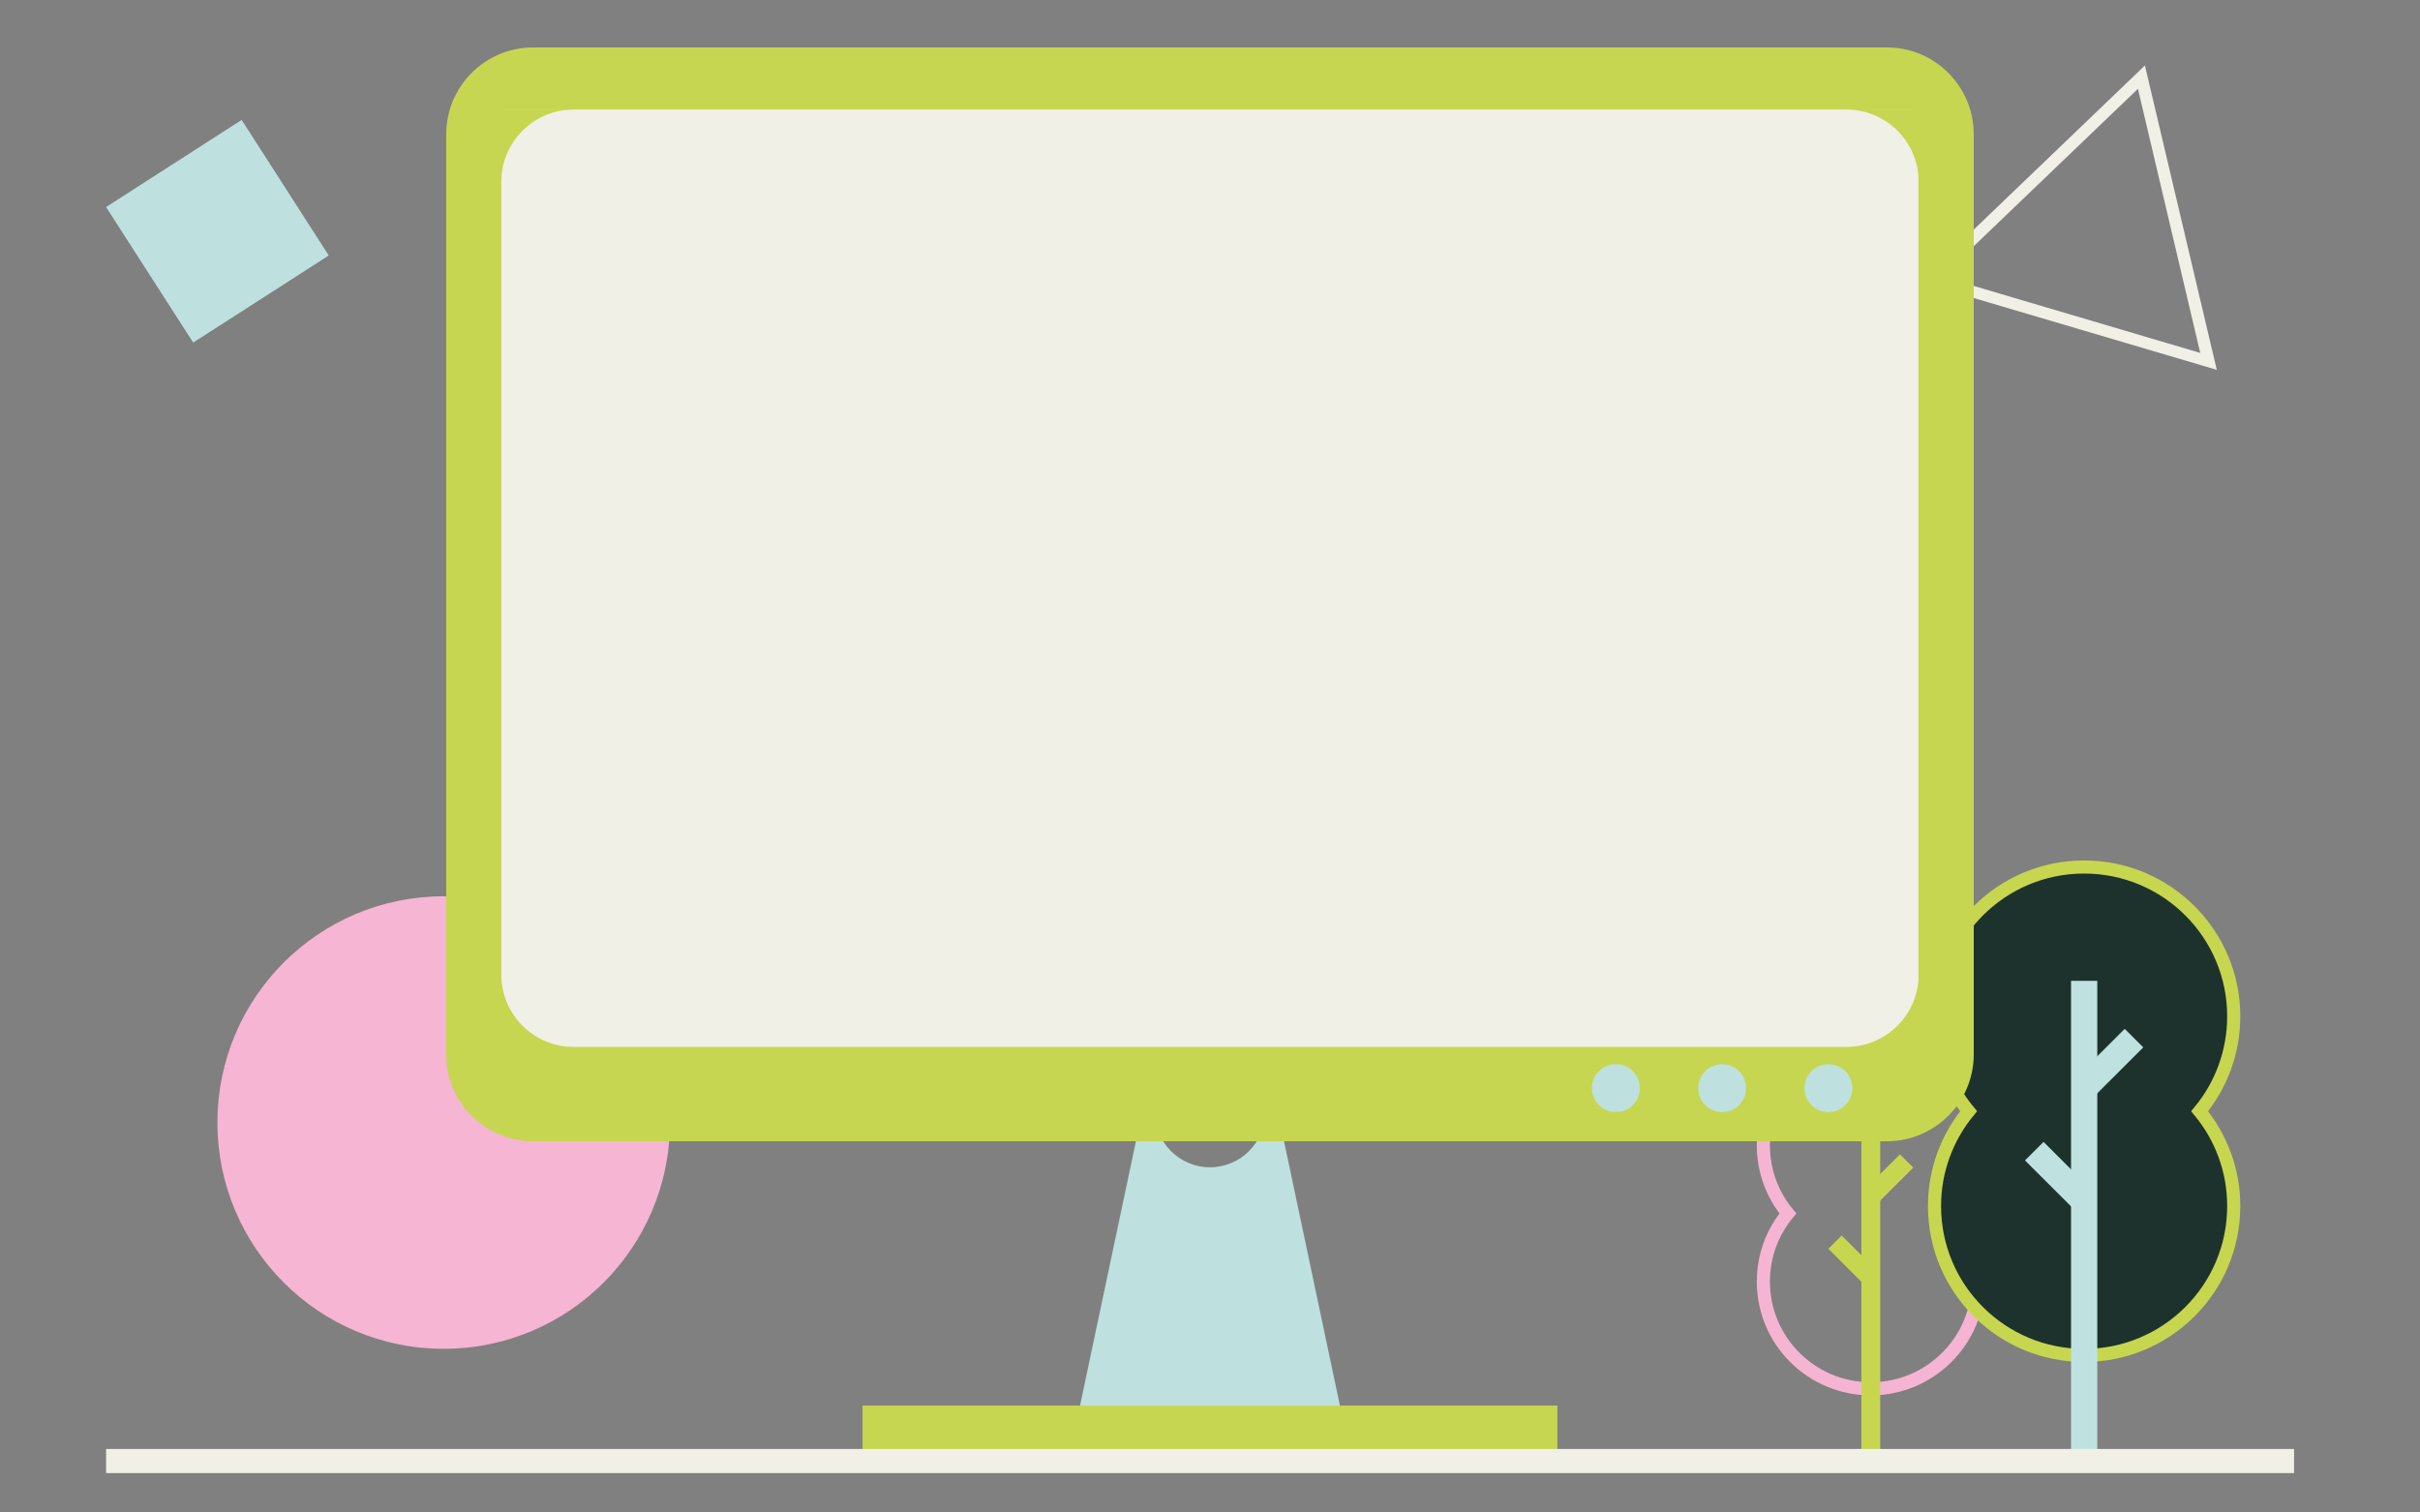
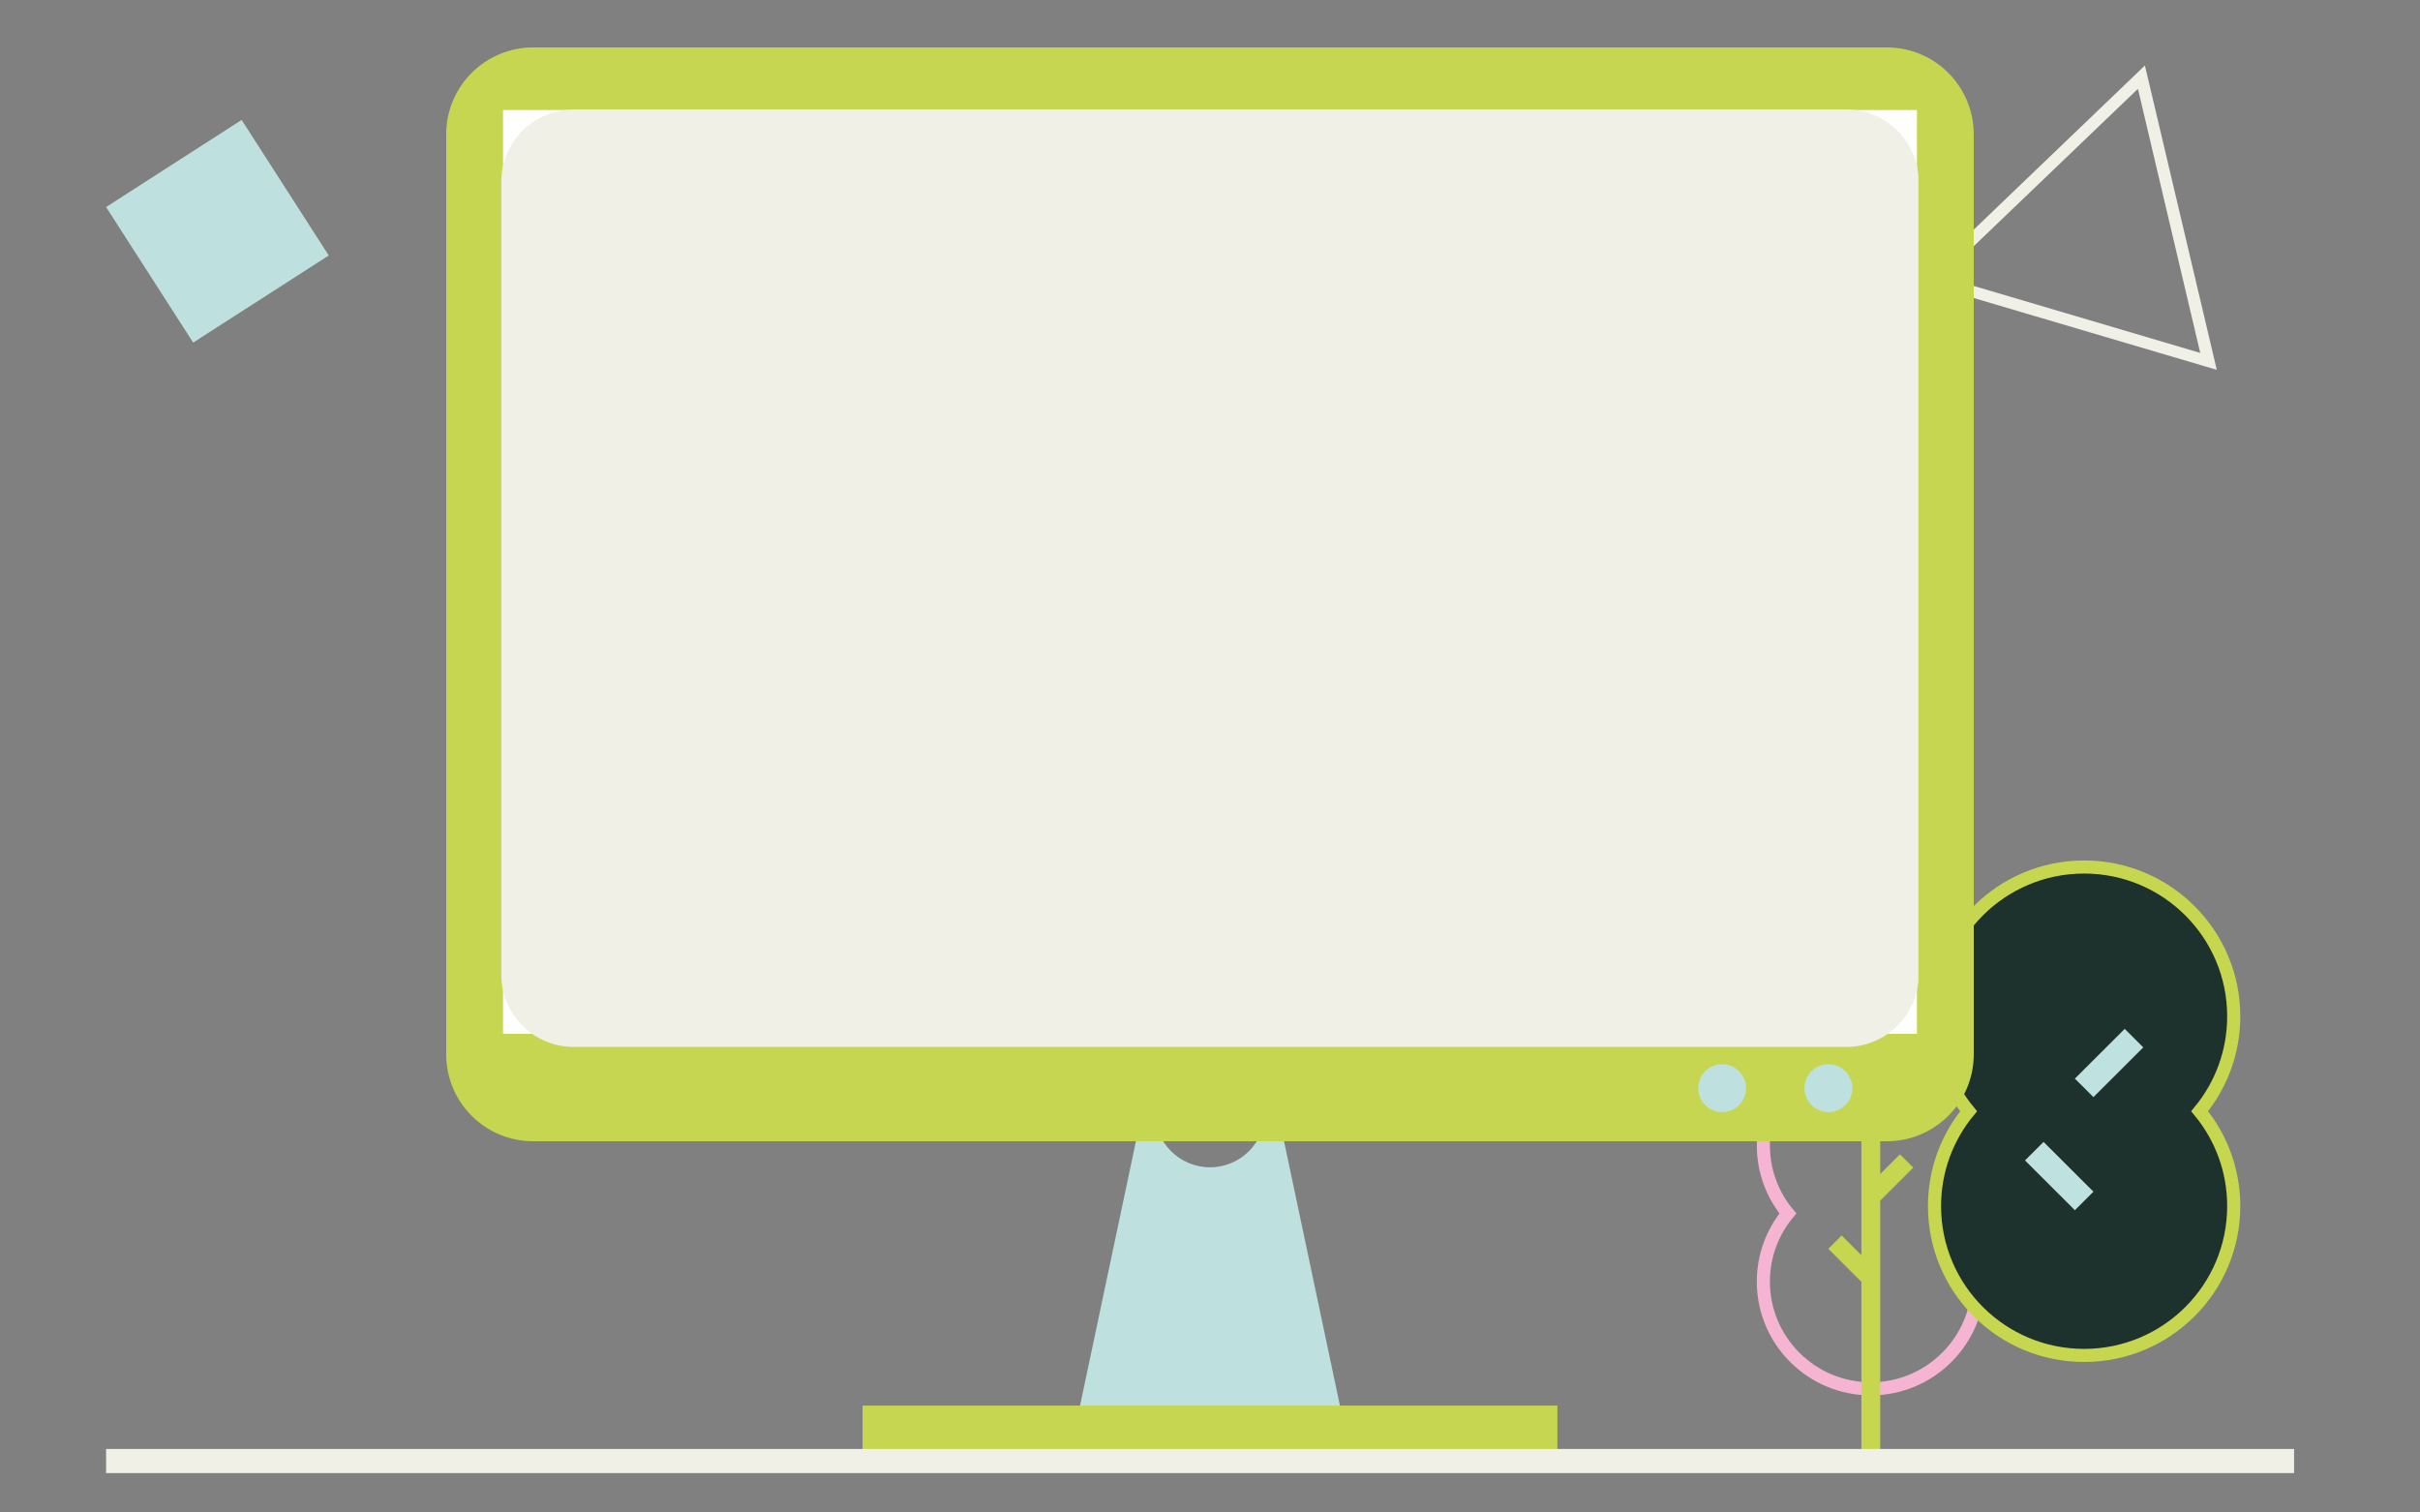
<svg xmlns="http://www.w3.org/2000/svg" width="400" zoomAndPan="magnify" viewBox="0 0 300 187.5" height="250" preserveAspectRatio="xMidYMid meet" version="1.0">
  <rect x="0" y="0" width="300" height="187.5" fill="#808080" stroke="none" />
  <defs>
    <clipPath id="cd0638d5c0">
      <path d="M 205.043 105 L 269 105 L 269 181.176 L 205.043 181.176 Z M 205.043 105 " clip-rule="nonzero" />
    </clipPath>
    <clipPath id="354c4f468b">
-       <path d="M 230 137 L 234 137 L 234 181.176 L 230 181.176 Z M 230 137 " clip-rule="nonzero" />
+       <path d="M 230 137 L 234 137 L 234 181.176 L 230 181.176 Z " clip-rule="nonzero" />
    </clipPath>
    <clipPath id="1d4488e293">
      <path d="M 205.043 121 L 265 121 L 265 181.176 L 205.043 181.176 Z M 205.043 121 " clip-rule="nonzero" />
    </clipPath>
    <clipPath id="5720a37c20">
      <path d="M 205.043 111 L 270 111 L 270 181.176 L 205.043 181.176 Z M 205.043 111 " clip-rule="nonzero" />
    </clipPath>
    <clipPath id="99160df848">
      <path d="M 284 99.645 L 284.332 99.645 L 284.332 181.176 L 284 181.176 Z M 284 99.645 " clip-rule="nonzero" />
    </clipPath>
    <clipPath id="8c81b1b725">
      <path d="M 216 99.645 L 284.332 99.645 L 284.332 181.176 L 216 181.176 Z M 216 99.645 " clip-rule="nonzero" />
    </clipPath>
    <clipPath id="e9571f183a">
      <path d="M 256 120 L 260 120 L 260 181.176 L 256 181.176 Z M 256 120 " clip-rule="nonzero" />
    </clipPath>
    <clipPath id="a29b02a995">
      <path d="M 206 99.645 L 284.332 99.645 L 284.332 181.176 L 206 181.176 Z M 206 99.645 " clip-rule="nonzero" />
    </clipPath>
    <clipPath id="ee30bc8fb7">
      <path d="M 212 99.645 L 284.332 99.645 L 284.332 181 L 212 181 Z M 212 99.645 " clip-rule="nonzero" />
    </clipPath>
    <clipPath id="85acfb7be0">
      <path d="M 26.953 111.109 L 83.051 111.109 L 83.051 167.211 L 26.953 167.211 Z M 26.953 111.109 " clip-rule="nonzero" />
    </clipPath>
    <clipPath id="e95d921237">
      <path d="M 55.004 111.109 C 39.512 111.109 26.953 123.668 26.953 139.16 C 26.953 154.652 39.512 167.211 55.004 167.211 C 70.496 167.211 83.051 154.652 83.051 139.16 C 83.051 123.668 70.496 111.109 55.004 111.109 Z M 55.004 111.109 " clip-rule="nonzero" />
    </clipPath>
    <clipPath id="f5396885fb">
      <path d="M 0.953 0.109 L 57.051 0.109 L 57.051 56.211 L 0.953 56.211 Z M 0.953 0.109 " clip-rule="nonzero" />
    </clipPath>
    <clipPath id="82bcb847ef">
      <path d="M 29.004 0.109 C 13.512 0.109 0.953 12.668 0.953 28.16 C 0.953 43.652 13.512 56.211 29.004 56.211 C 44.496 56.211 57.051 43.652 57.051 28.16 C 57.051 12.668 44.496 0.109 29.004 0.109 Z M 29.004 0.109 " clip-rule="nonzero" />
    </clipPath>
    <clipPath id="3e3824ae2a">
-       <rect x="0" width="58" y="0" height="57" />
-     </clipPath>
+       </clipPath>
    <clipPath id="f54707d1a2">
      <path d="M 237 8 L 275 8 L 275 46 L 237 46 Z M 237 8 " clip-rule="nonzero" />
    </clipPath>
    <clipPath id="768ddd318d">
      <path d="M 247.41 2.656 L 284.715 13.676 L 275.18 45.957 L 237.875 34.938 Z M 247.41 2.656 " clip-rule="nonzero" />
    </clipPath>
    <clipPath id="485b21f776">
      <path d="M 247.414 2.656 L 284.383 13.578 L 274.828 45.926 L 237.859 35.004 Z M 247.414 2.656 " clip-rule="nonzero" />
    </clipPath>
    <clipPath id="3e8df2defd">
      <path d="M 265.898 8.117 L 274.828 45.926 L 237.859 35.004 Z M 265.898 8.117 " clip-rule="nonzero" />
    </clipPath>
    <clipPath id="92d498701f">
      <path d="M 106 174 L 194 174 L 194 180.914 L 106 180.914 Z M 106 174 " clip-rule="nonzero" />
    </clipPath>
    <clipPath id="dfb2cc3658">
      <path d="M 55.316 5.879 L 244.562 5.879 L 244.562 142 L 55.316 142 Z M 55.316 5.879 " clip-rule="nonzero" />
    </clipPath>
    <clipPath id="ca342dd378">
      <path d="M 62.145 13.578 L 237.855 13.578 L 237.855 129.785 L 62.145 129.785 Z M 62.145 13.578 " clip-rule="nonzero" />
    </clipPath>
    <clipPath id="8215fc9733">
      <path d="M 0.145 0.578 L 175.855 0.578 L 175.855 116.785 L 0.145 116.785 Z M 0.145 0.578 " clip-rule="nonzero" />
    </clipPath>
    <clipPath id="9737e6d3b9">
-       <rect x="0" width="176" y="0" height="117" />
-     </clipPath>
+       </clipPath>
    <clipPath id="1b67bbc36c">
      <path d="M 62.145 13.578 L 238 13.578 L 238 129.785 L 62.145 129.785 Z M 62.145 13.578 " clip-rule="nonzero" />
    </clipPath>
    <clipPath id="618c6e4833">
      <path d="M 71.121 13.578 L 228.879 13.578 C 231.258 13.578 233.543 14.523 235.227 16.207 C 236.91 17.891 237.855 20.172 237.855 22.555 L 237.855 120.812 C 237.855 123.191 236.91 125.473 235.227 127.156 C 233.543 128.84 231.258 129.785 228.879 129.785 L 71.121 129.785 C 66.164 129.785 62.145 125.77 62.145 120.812 L 62.145 22.555 C 62.145 17.598 66.164 13.578 71.121 13.578 Z M 71.121 13.578 " clip-rule="nonzero" />
    </clipPath>
    <clipPath id="a37893665e">
      <path d="M 0.145 0.578 L 176 0.578 L 176 116.785 L 0.145 116.785 Z M 0.145 0.578 " clip-rule="nonzero" />
    </clipPath>
    <clipPath id="bc81f3be5d">
      <path d="M 9.121 0.578 L 166.879 0.578 C 169.258 0.578 171.543 1.523 173.227 3.207 C 174.91 4.891 175.855 7.172 175.855 9.555 L 175.855 107.812 C 175.855 110.191 174.91 112.473 173.227 114.156 C 171.543 115.84 169.258 116.785 166.879 116.785 L 9.121 116.785 C 4.164 116.785 0.145 112.77 0.145 107.812 L 0.145 9.555 C 0.145 4.598 4.164 0.578 9.121 0.578 Z M 9.121 0.578 " clip-rule="nonzero" />
    </clipPath>
    <clipPath id="c2b2c391ef">
      <rect x="0" width="176" y="0" height="117" />
    </clipPath>
    <clipPath id="622ccb1c54">
      <path d="M 13 14 L 41 14 L 41 43 L 13 43 Z M 13 14 " clip-rule="nonzero" />
    </clipPath>
    <clipPath id="89ba0b8cf0">
      <path d="M 13.152 25.668 L 29.957 14.867 L 40.754 31.672 L 23.949 42.469 Z M 13.152 25.668 " clip-rule="nonzero" />
    </clipPath>
    <clipPath id="a61c71b6c4">
      <path d="M 0.086 0.84 L 27.852 0.84 L 27.852 28.605 L 0.086 28.605 Z M 0.086 0.84 " clip-rule="nonzero" />
    </clipPath>
    <clipPath id="65735aba54">
      <path d="M 0.152 11.668 L 16.957 0.867 L 27.754 17.672 L 10.949 28.469 Z M 0.152 11.668 " clip-rule="nonzero" />
    </clipPath>
    <clipPath id="29c69a8033">
      <rect x="0" width="28" y="0" height="29" />
    </clipPath>
  </defs>
  <g clip-path="url(#cd0638d5c0)">
    <path stroke-linecap="butt" transform="matrix(0.542, 0, 0, 0.541, 205.045, -58.832)" fill="none" stroke-linejoin="miter" d="M 74.152 371.203 C 74.152 357.632 63.15 346.629 49.58 346.629 C 36.011 346.629 25.009 357.632 25.009 371.203 C 25.009 377.133 27.107 382.573 30.611 386.808 C 27.107 391.051 25.009 396.491 25.009 402.421 C 25.009 415.992 36.011 426.988 49.58 426.988 C 63.15 426.988 74.152 415.992 74.152 402.421 C 74.152 396.491 72.047 391.051 68.55 386.808 C 72.047 382.573 74.152 377.133 74.152 371.203 Z M 74.152 371.203 " stroke="#f5b5d2" stroke-width="3" stroke-opacity="1" stroke-miterlimit="10" />
  </g>
  <g clip-path="url(#354c4f468b)">
    <path stroke-linecap="butt" transform="matrix(0.542, 0, 0, 0.541, 205.045, -58.832)" fill="none" stroke-linejoin="miter" d="M 49.58 365.359 L 49.58 446.496 " stroke="#c7d64f" stroke-width="4.31" stroke-opacity="1" stroke-miterlimit="10" />
  </g>
  <g clip-path="url(#1d4488e293)">
    <path stroke-linecap="butt" transform="matrix(0.542, 0, 0, 0.541, 205.045, -58.832)" fill="none" stroke-linejoin="miter" d="M 49.58 401.57 L 41.39 393.381 " stroke="#c7d64f" stroke-width="4.31" stroke-opacity="1" stroke-miterlimit="10" />
  </g>
  <g clip-path="url(#5720a37c20)">
    <path stroke-linecap="butt" transform="matrix(0.542, 0, 0, 0.541, 205.045, -58.832)" fill="none" stroke-linejoin="miter" d="M 49.58 382.97 L 57.771 374.781 " stroke="#c7d64f" stroke-width="4.31" stroke-opacity="1" stroke-miterlimit="10" />
  </g>
  <g clip-path="url(#99160df848)">
    <path fill="#f0f0e6" d="M 385.023 18.418 L 284.605 18.418 L 284.605 182.906 L 385.023 182.906 Z M 385.023 18.418 " fill-opacity="1" fill-rule="nonzero" />
  </g>
  <path fill="#1e322d" d="M 276.879 126.141 C 276.879 115.906 268.578 107.609 258.34 107.609 C 248.102 107.609 239.801 115.906 239.801 126.141 C 239.801 130.609 241.387 134.711 244.027 137.91 C 241.387 141.109 239.801 145.215 239.801 149.68 C 239.801 159.914 248.102 168.207 258.34 168.207 C 268.578 168.207 276.879 159.914 276.879 149.68 C 276.879 145.207 275.293 141.109 272.652 137.91 C 275.293 134.711 276.879 130.605 276.879 126.141 Z M 276.879 126.141 " fill-opacity="1" fill-rule="nonzero" />
  <g clip-path="url(#8c81b1b725)">
    <path stroke-linecap="butt" transform="matrix(0.542, 0, 0, 0.541, 205.045, -58.832)" fill="none" stroke-linejoin="miter" d="M 132.59 341.644 C 132.59 322.741 117.268 307.416 98.371 307.416 C 79.473 307.416 64.152 322.741 64.152 341.644 C 64.152 349.897 67.079 357.473 71.953 363.382 C 67.079 369.291 64.152 376.874 64.152 385.12 C 64.152 404.023 79.473 419.34 98.371 419.34 C 117.268 419.34 132.59 404.023 132.59 385.12 C 132.59 376.859 129.662 369.291 124.788 363.382 C 129.662 357.473 132.59 349.89 132.59 341.644 Z M 132.59 341.644 " stroke="#c7d64f" stroke-width="3" stroke-opacity="1" stroke-miterlimit="10" />
  </g>
  <g clip-path="url(#e9571f183a)">
-     <path stroke-linecap="butt" transform="matrix(0.542, 0, 0, 0.541, 205.045, -58.832)" fill="none" stroke-linejoin="miter" d="M 98.378 333.498 L 98.378 446.496 " stroke="#bfe2e0" stroke-width="6" stroke-opacity="1" stroke-miterlimit="10" />
-   </g>
+     </g>
  <g clip-path="url(#a29b02a995)">
    <path stroke-linecap="butt" transform="matrix(0.542, 0, 0, 0.541, 205.045, -58.832)" fill="none" stroke-linejoin="miter" d="M 98.378 383.937 L 86.972 372.53 " stroke="#bfe2e0" stroke-width="6" stroke-opacity="1" stroke-miterlimit="10" />
  </g>
  <g clip-path="url(#ee30bc8fb7)">
    <path stroke-linecap="butt" transform="matrix(0.542, 0, 0, 0.541, 205.045, -58.832)" fill="none" stroke-linejoin="miter" d="M 98.378 358.028 L 109.777 346.629 " stroke="#bfe2e0" stroke-width="6" stroke-opacity="1" stroke-miterlimit="10" />
  </g>
  <g clip-path="url(#85acfb7be0)">
    <g clip-path="url(#e95d921237)">
      <g transform="matrix(1, 0, 0, 1, 26, 111)">
        <g clip-path="url(#3e3824ae2a)">
          <g clip-path="url(#f5396885fb)">
            <g clip-path="url(#82bcb847ef)">
              <path fill="#f5b5d3" d="M 0.953 0.109 L 57.051 0.109 L 57.051 56.211 L 0.953 56.211 Z M 0.953 0.109 " fill-opacity="1" fill-rule="nonzero" />
            </g>
          </g>
        </g>
      </g>
    </g>
  </g>
  <g clip-path="url(#f54707d1a2)">
    <g clip-path="url(#768ddd318d)">
      <g clip-path="url(#485b21f776)">
        <g clip-path="url(#3e8df2defd)">
          <path stroke-linecap="butt" transform="matrix(0.717, 0.212, -0.212, 0.717, 247.415, 2.657)" fill="none" stroke-linejoin="miter" d="M 25.766 0.001 L 51.534 45.095 L -0.001 45.092 Z M 25.766 0.001 " stroke="#f0f0e6" stroke-width="4" stroke-opacity="1" stroke-miterlimit="4" />
        </g>
      </g>
    </g>
  </g>
  <path fill="#bee1e0" d="M 156.84 137.867 L 158.414 137.867 L 166.832 177.68 L 133.164 177.68 L 141.582 137.867 L 143.16 137.867 C 143.16 141.641 146.223 144.707 150 144.707 C 153.773 144.707 156.84 141.641 156.84 137.867 Z M 156.84 137.867 " fill-opacity="1" fill-rule="evenodd" />
  <g clip-path="url(#92d498701f)">
    <path fill="#c6d650" d="M 106.93 174.246 L 193.066 174.246 L 193.066 181.109 L 106.93 181.109 Z M 106.93 174.246 " fill-opacity="1" fill-rule="evenodd" />
  </g>
  <g clip-path="url(#dfb2cc3658)">
    <path fill="#c6d650" d="M 244.68 16.648 C 244.68 10.703 239.852 5.879 233.91 5.879 L 66.09 5.879 C 60.145 5.879 55.316 10.703 55.316 16.648 L 55.316 130.715 C 55.316 136.66 60.145 141.48 66.09 141.48 L 233.91 141.48 C 239.852 141.48 244.68 136.66 244.68 130.715 Z M 244.68 16.648 " fill-opacity="1" fill-rule="evenodd" />
  </g>
  <path fill="#ffffff" d="M 62.359 13.641 L 237.637 13.641 L 237.637 128.156 L 62.359 128.156 Z M 62.359 13.641 " fill-opacity="1" fill-rule="evenodd" />
-   <path fill="#bee1e0" d="M 203.285 134.895 C 203.285 135.289 203.211 135.668 203.059 136.031 C 202.91 136.395 202.695 136.719 202.414 136.996 C 202.137 137.273 201.816 137.488 201.453 137.641 C 201.09 137.789 200.711 137.867 200.316 137.867 C 199.922 137.867 199.543 137.789 199.18 137.641 C 198.816 137.488 198.496 137.273 198.215 136.996 C 197.938 136.719 197.723 136.395 197.574 136.031 C 197.422 135.668 197.348 135.289 197.348 134.895 C 197.348 134.504 197.422 134.125 197.574 133.762 C 197.723 133.395 197.938 133.074 198.215 132.797 C 198.496 132.52 198.816 132.305 199.18 132.152 C 199.543 132.004 199.922 131.926 200.316 131.926 C 200.711 131.926 201.09 132.004 201.453 132.152 C 201.816 132.305 202.137 132.52 202.414 132.797 C 202.695 133.074 202.91 133.395 203.059 133.762 C 203.211 134.125 203.285 134.504 203.285 134.895 Z M 203.285 134.895 " fill-opacity="1" fill-rule="nonzero" />
  <path fill="#bee1e0" d="M 216.457 134.895 C 216.457 135.289 216.383 135.668 216.23 136.031 C 216.082 136.395 215.867 136.719 215.59 136.996 C 215.309 137.273 214.988 137.488 214.625 137.641 C 214.262 137.789 213.883 137.867 213.488 137.867 C 213.094 137.867 212.715 137.789 212.352 137.641 C 211.988 137.488 211.668 137.273 211.391 136.996 C 211.109 136.719 210.895 136.395 210.746 136.031 C 210.594 135.668 210.52 135.289 210.52 134.895 C 210.52 134.504 210.594 134.125 210.746 133.762 C 210.895 133.395 211.109 133.074 211.391 132.797 C 211.668 132.52 211.988 132.305 212.352 132.152 C 212.715 132.004 213.094 131.926 213.488 131.926 C 213.883 131.926 214.262 132.004 214.625 132.152 C 214.988 132.305 215.309 132.52 215.59 132.797 C 215.867 133.074 216.082 133.395 216.23 133.762 C 216.383 134.125 216.457 134.504 216.457 134.895 Z M 216.457 134.895 " fill-opacity="1" fill-rule="nonzero" />
  <path fill="#bee1e0" d="M 229.633 134.895 C 229.633 135.289 229.559 135.668 229.406 136.031 C 229.254 136.395 229.039 136.719 228.762 136.996 C 228.484 137.273 228.164 137.488 227.801 137.641 C 227.434 137.789 227.055 137.867 226.664 137.867 C 226.27 137.867 225.891 137.789 225.527 137.641 C 225.164 137.488 224.84 137.273 224.562 136.996 C 224.285 136.719 224.07 136.395 223.918 136.031 C 223.77 135.668 223.695 135.289 223.695 134.895 C 223.695 134.504 223.77 134.125 223.918 133.762 C 224.07 133.395 224.285 133.074 224.562 132.797 C 224.84 132.52 225.164 132.305 225.527 132.152 C 225.891 132.004 226.27 131.926 226.664 131.926 C 227.055 131.926 227.434 132.004 227.801 132.152 C 228.164 132.305 228.484 132.52 228.762 132.797 C 229.039 133.074 229.254 133.395 229.406 133.762 C 229.559 134.125 229.633 134.504 229.633 134.895 Z M 229.633 134.895 " fill-opacity="1" fill-rule="nonzero" />
  <g clip-path="url(#ca342dd378)">
    <g transform="matrix(1, 0, 0, 1, 62, 13)">
      <g clip-path="url(#9737e6d3b9)">
        <g clip-path="url(#8215fc9733)">
          <path fill="#c6d650" d="M 0.145 0.578 L 175.82 0.578 L 175.82 116.785 L 0.145 116.785 Z M 0.145 0.578 " fill-opacity="1" fill-rule="nonzero" />
        </g>
      </g>
    </g>
  </g>
  <g clip-path="url(#1b67bbc36c)">
    <g clip-path="url(#618c6e4833)">
      <g transform="matrix(1, 0, 0, 1, 62, 13)">
        <g clip-path="url(#c2b2c391ef)">
          <g clip-path="url(#a37893665e)">
            <g clip-path="url(#bc81f3be5d)">
              <path fill="#f0f0e6" d="M 0.145 0.578 L 175.82 0.578 L 175.82 116.785 L 0.145 116.785 Z M 0.145 0.578 " fill-opacity="1" fill-rule="nonzero" />
            </g>
          </g>
        </g>
      </g>
    </g>
  </g>
  <g clip-path="url(#622ccb1c54)">
    <g clip-path="url(#89ba0b8cf0)">
      <g transform="matrix(1, 0, 0, 1, 13, 14)">
        <g clip-path="url(#29c69a8033)">
          <g clip-path="url(#a61c71b6c4)">
            <g clip-path="url(#65735aba54)">
              <path fill="#bee1e0" d="M 0.152 11.668 L 16.957 0.867 L 27.754 17.672 L 10.949 28.469 Z M 0.152 11.668 " fill-opacity="1" fill-rule="nonzero" />
            </g>
          </g>
        </g>
      </g>
    </g>
  </g>
  <path stroke-linecap="butt" transform="matrix(0.748, 0, 0, 0.748, 13.151, 179.625)" fill="none" stroke-linejoin="miter" d="M 0.002 2 L 362.618 2 " stroke="#f0f0e6" stroke-width="4" stroke-opacity="1" stroke-miterlimit="4" />
</svg>